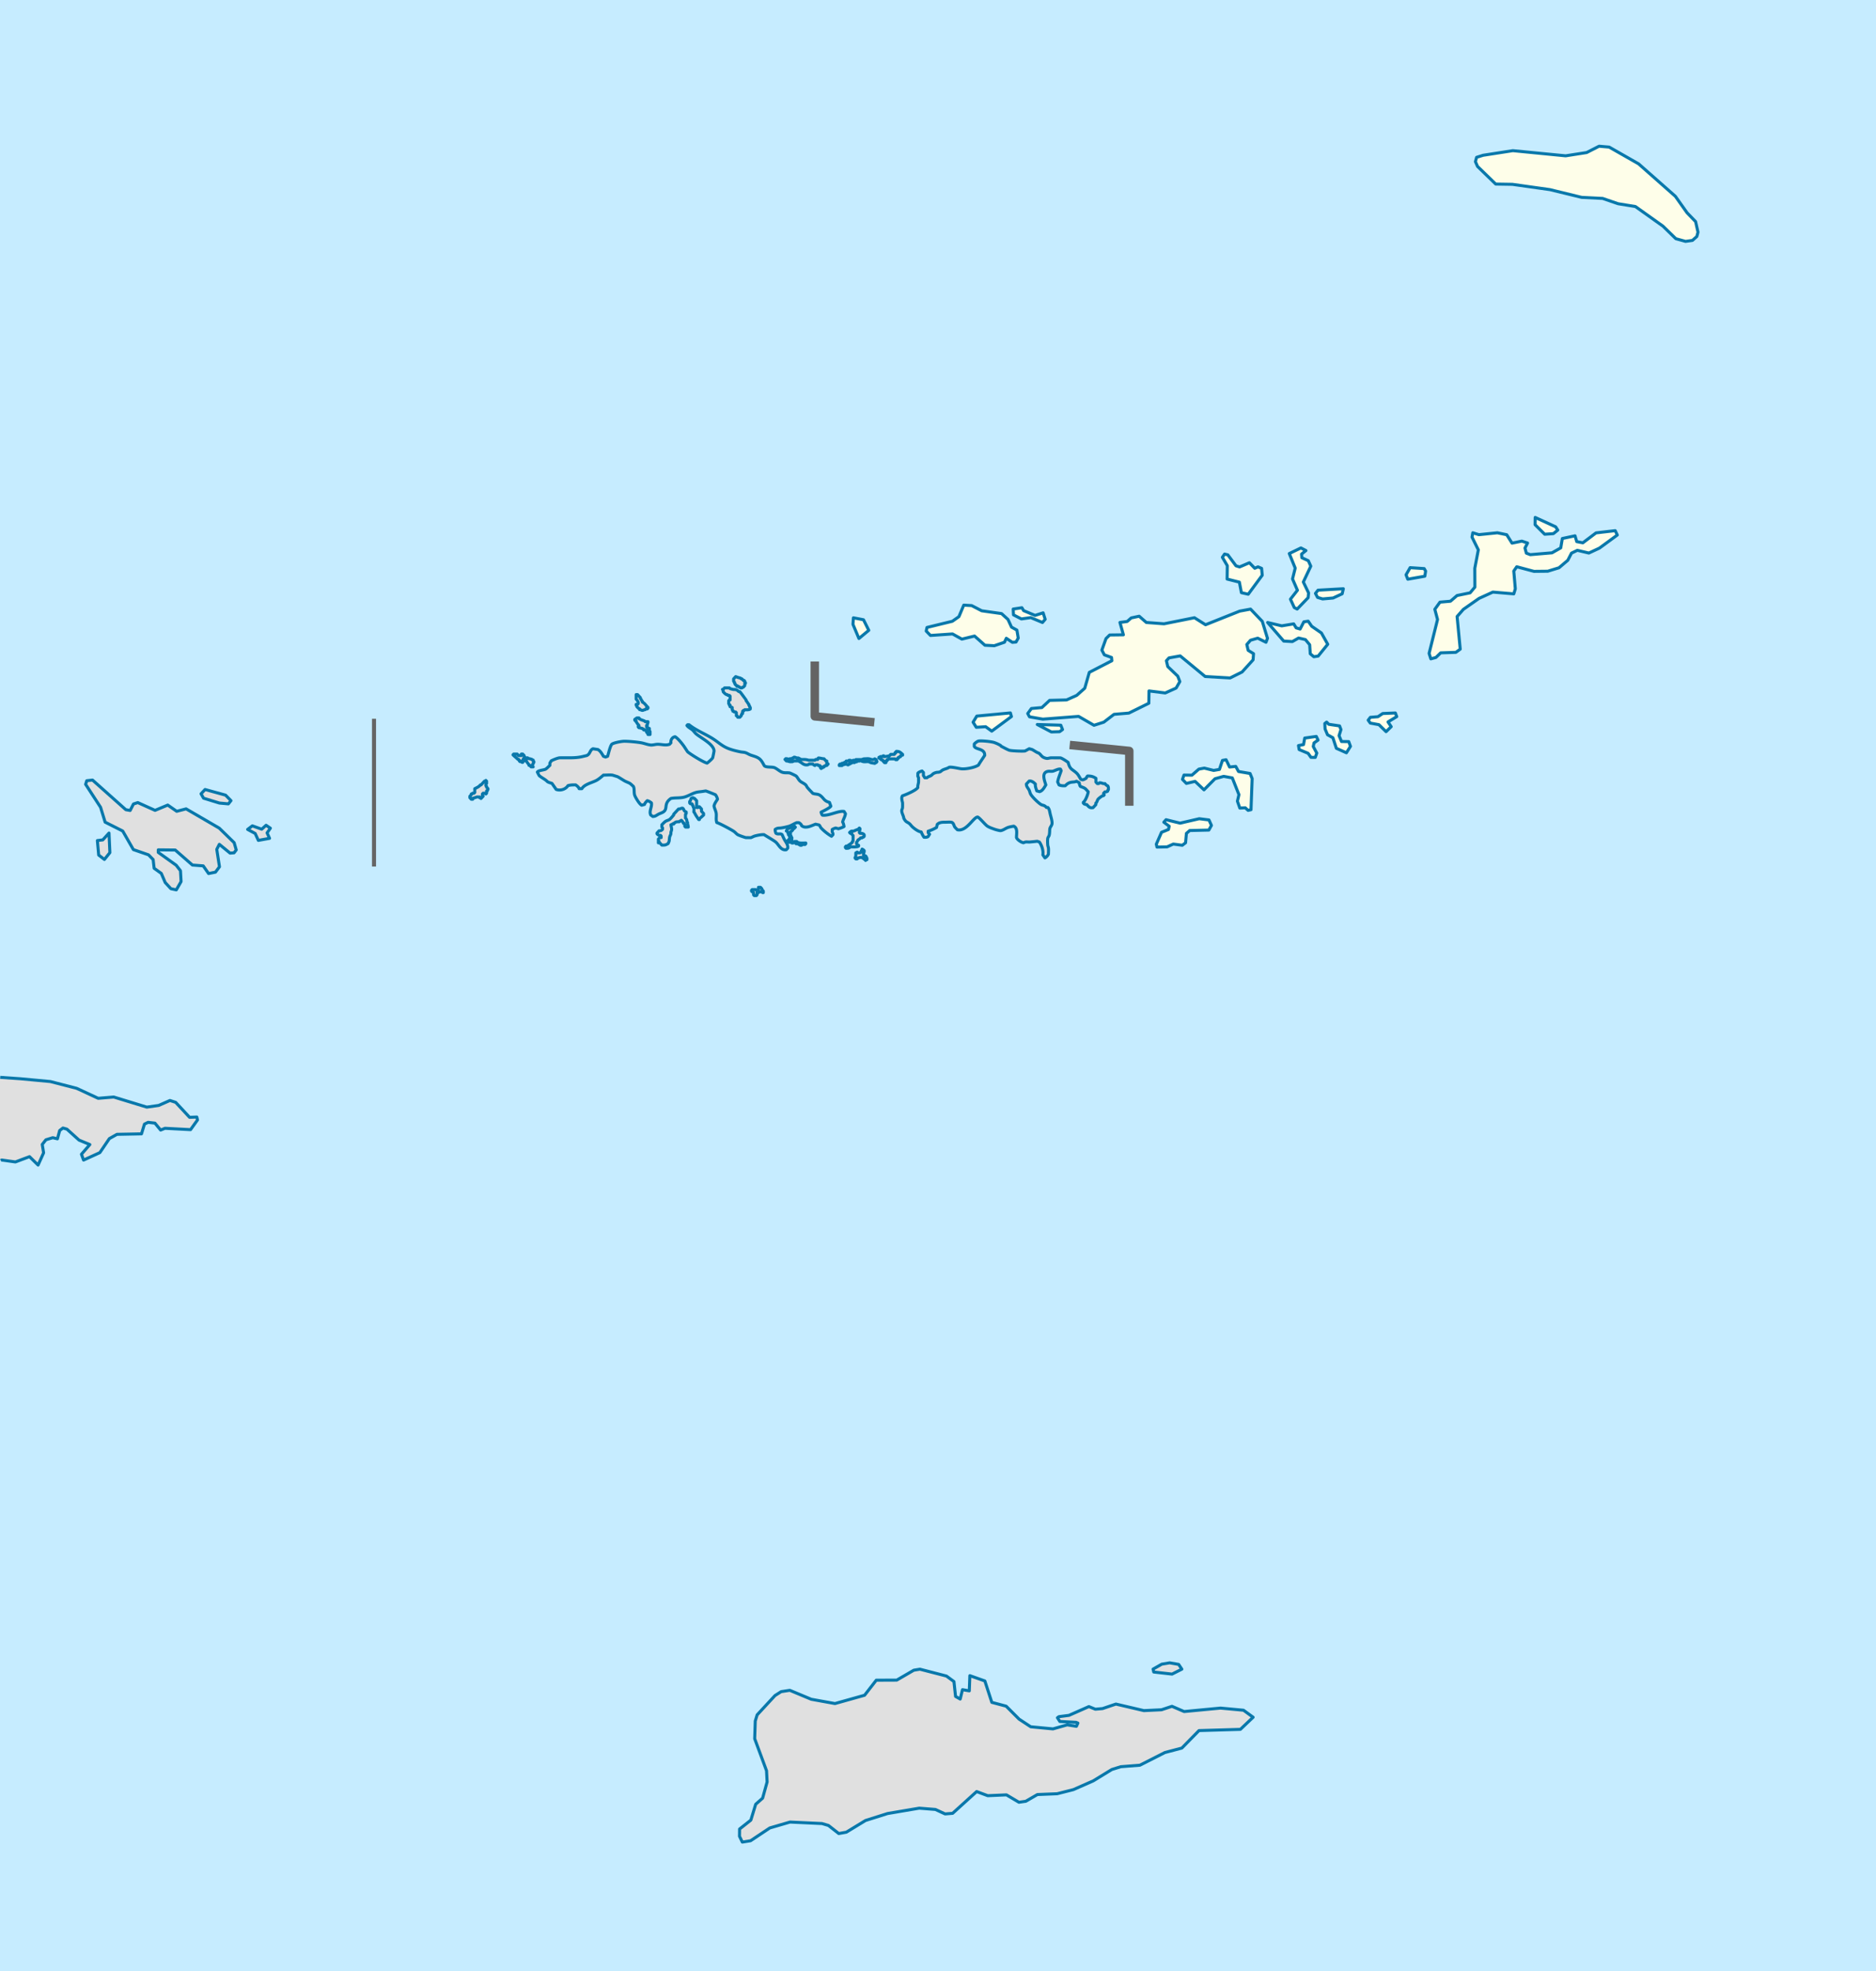
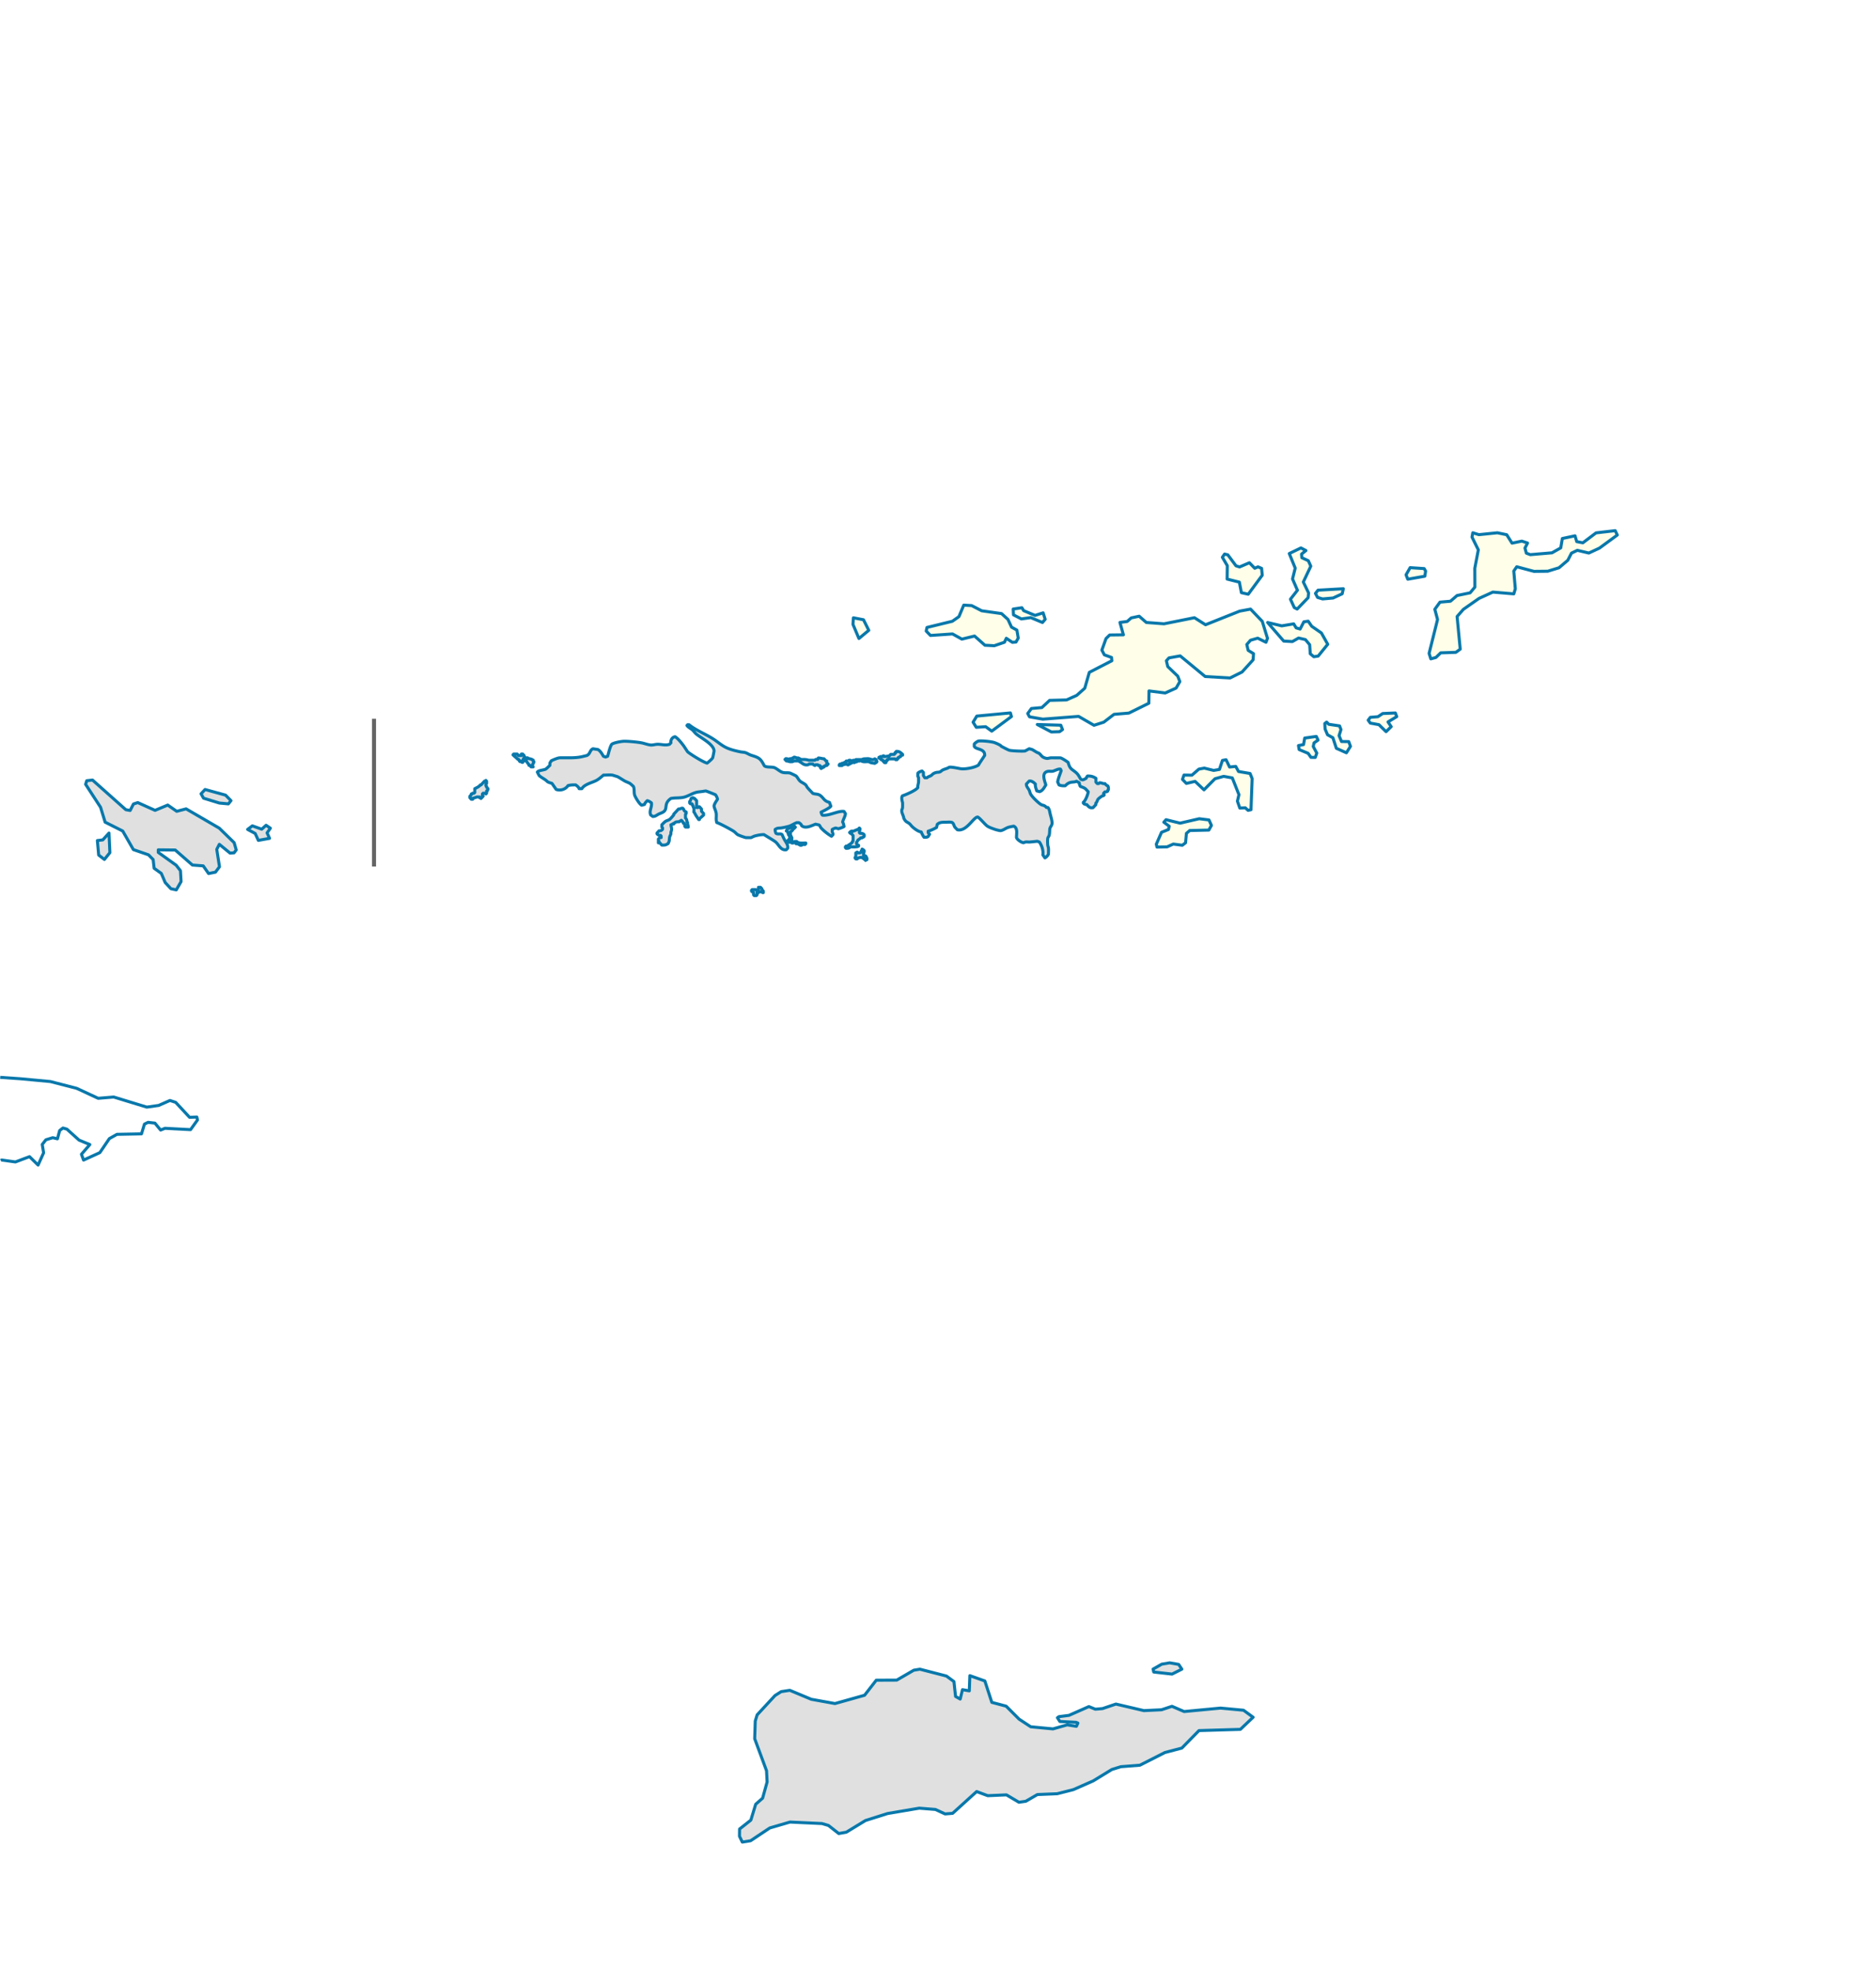
<svg xmlns="http://www.w3.org/2000/svg" version="1.0" width="787.389" height="826.762" xml:space="preserve">
-   <path style="fill:#c6ecff;fill-rule:evenodd" d="M0 0h787.389v826.762H0z" />
-   <path style="fill:#e0e0e0" d="m0 451.917 7.484.504.97.066 12.698 1.184 11.025 2.842 9.04 4.188 6.512-.544 13.884 4.239 4.998-.709 4.715-2.078 2.412.784 5.84 6.285 3.027-.12.293 1.217-.894 1.248-2.023 2.822-10.736-.565-1.822.74-2.393-2.909-2.874-.331-1.519.742-1.25 4.088-10.294.2-3.19 1.792-3.994 5.881-6.834 3.122-.885-2.438 3.518-4.064-4.522-1.868-5.104-4.605-1.658-.471-1.375 1.05-.71 2.636-.227.846-1.966-.474-2.883.883-1.528 1.96.572 3.497-2.317 5.14-3.6-3.527-5.92 2.222-5.739-.814-.731.403v-35.064z" />
-   <path style="fill:#fefee9;fill-rule:evenodd;stroke:#0978ab;stroke-width:1.276;stroke-linejoin:round;stroke-miterlimit:3.864" d="m622.521 72.111-2.379-2.307-.88-1.989.482-1.815 2.749-.87 12.485-1.933 22.146 2.166 8.833-1.38 2.735-1.393 2.47-1.259 4.248.372 12.346 7.03 15.432 13.614 4.907 6.915 3.586 3.703.994 4.42-.485 1.815-1.85 1.642-2.889.408-4.084-1.129-5.383-5.251-11.568-8.235-7.271-1.18-6.498-2.228-8.805-.443-13.317-3.246-3.806-.536-11.606-1.634-.35-.05-6.984-.108-5.258-5.099zM648.333 224.093l-4.032-4.011.044-3.037 8.588 3.931.889 1.38-1.845 1.49-3.644.247z" />
  <path style="fill:#fefee9;fill-rule:evenodd;stroke:#0978ab;stroke-width:1.276;stroke-linejoin:round;stroke-miterlimit:3.864" d="m619.397 236.285 1.082-5.637-2.653-5.356.331-1.817 2.567.799 6.507-.665 1.24-.128 3.93.82 2.226 3.528 4.11-.848 1.763.583.649.214-1.09 2.11.57 2.134 1.66.634 9.11-.769 3.673-2.069.668-3.938 5.324-1.132.722 2.441 2.57.498 5.527-4.166 8.055-.935.88 1.835-7.517 5.5-4.43 2.057-4.835-1.14-2.447 1.177-1.562 3.013-3.686 3.132-1.206.368-3.518 1.076-5.767.062-7.247-1.934-1.24 1.803.643 7.452-.638 2.116-8.786-.744-5.8 2.644-6.59 4.608-2.623 2.997 1.316 13.69-1.84 1.338-6.368.207-2 1.944-2.133.574-.726-2.288 1.067-4.282 2.48-9.94-1.149-4.27 2.167-3.005 4.403-.388 2.763-2.388 5.479-1.132 2.004-2.399-.033-7.897.398-2.087zM543.81 248.539l.745-.956-2.057-4.738 1.125-4.54-2.49-6.11 4.888-2.36 2.104 1.095-1.84 1.492.13 1.52 2.71 1.256 1.034 2.292-3.13 6.637 1.894 3.928.318.66-.183 1.972-4.614 4.792-1.206-.625-1.62-3.516 2.192-2.8zM523.909 249.258l-2.874-.649-.85-4.416-5.139-1.29.078-5.618-2.072-3.522.927-1.353 1.36.322 3.427 4.606 1.51.477 4.118-1.763 2.244 2.31 1.37-.587 1.51.63.264 2.888-5.873 7.965zM590.874 242.956l-.73-1.834 1.71-3.012 5.912.394.59 1.071-.335 2.122-7.147 1.26zM558.612 247.252l5.21-.297-.486 2.12-3.816 1.766-4.402.39-2.115-.637-.884-1.685.957-1.2.12-.15 5.416-.307zM427.257 266.961l.115.691-.932 1.658-1.52.131-.725-.485-1.826-1.22-.783 1.66-4.263 1.462-3.936-.204-4.35-3.856-1.95.474-3.375.822-3.912-2.178-9.256.638-1.797-1.846.322-1.515 10.645-2.593 2.759-1.937 2.033-4.834 3.33.196 4.22 2.183 8.323 1.174 2.697 2.467 1.475 3.21 2.26 1.244.446 2.658zM437.484 261.087l-4.845-2.02-3.95.554-3.312-1.715-.12-2.431 3.648-.56.74 1.226 4.787 1.997 3.393-1.08.86 2.717-1.052 1.231-.091.105-.058-.024zM529.8 260.635l2.187 7.115-.63 1.662-3.464-1.72-3.042.868-1.543 1.798.572 2.439 2.254 1.399-.188 2.58-4.618 5.097-5.036 2.509-10.454-.606-10.49-8.653-4.716.844-1.076 1.2.572 2.438 4.19 4.007.88 2.291-1.552 2.711-4.576 2.063-6.81-.855-.072 5.162-8.39 4.134-6.224.521-4.287 3.281-4.11 1.311-6.469-3.734-15.018 1.16-5.594-.986-.74-1.378 1.543-2.104 4.402-.396 3.239-3.016 7.108-.183 4.273-1.916 3.373-2.991 1.909-6.655 9.463-4.881-.135-1.37-3.018-1.104-.717-1.378-.317-.61 1.735-4.836 1.534-1.498 5.762-.072-1.447-5.183 3.037-.414 1.692-1.495 3.345-.712 2.994 2.623 7.425.56 1.307-.26 2.687-.538 8.776-1.755 4.661 2.952 14.332-5.717 4.56-.845 4.922 5.136zM360.507 267.833l-2.504-5.955.188-2.731 4.234.813 2.22 4.433-4.138 3.44zM532.04 261.117l5.936 1.406 5.012-.838 1.038 1.686 1.663.48 1.557-3.015 1.826-.277 1.485 2.148 4.052 2.793 2.662 4.748-4.013 4.952-1.821.276-1.5-1.236-.25-3.8-1.787-2.153-2.874-.65-2.596 1.481-3.638-.205-6.752-7.796zM416.251 306.684l-2.552-1.857-3.94.25-1.337-2.143 1.548-2.56 14.115-1.33.432 1.524-8.266 6.116zM581.757 306.907l-2.989-2.93-3.629-.662-.893-1.227.927-1.2 3.187-.259 1.99-1.336 5.31-.224.581 1.528-3.666 2.222 1.336 1.995-2.154 2.093zM565.11 315.771l-4.22-1.885-1.451-4.426-2.254-1.247-1.029-2.445-.115-2.28.764-.596.899.924 4.537.675.58 1.527-.792 2.57 1.024 2.446 3.032.044.73 1.985-1.706 2.708zM435.365 303.902l9.87.289.731 1.831-1.22.895-3.49.104-5.891-3.12zM552.047 317.705l-1.817-.027-1.187-1.688-3.767-1.574-.279-1.674 2.124-.426.495-2.726 4.86-.687.734 1.529-1.682 1.19-.327 1.515 1.48 2.755-.634 1.813zM523.85 339.92l-1.196-1.08-2.273.12-1.019-2.9.644-2.725-1.057-2.667-1.725-4.358-3.629-.66-3.648 1.01-4.613 4.643-3.74-3.546-3.647.859-1.644-1.693.63-1.814 3.335.048 2.913-2.541 2.282-.423 3.927.967 2.427-.42 1.264-3.78 1.523-.282 1.47 3.06 2.582-.268 1.182 2.144 4.84.828.874 2.14-.485 13.054-1.216.285z" />
  <path style="fill:#e0e0e0;fill-rule:evenodd;stroke:#0978ab;stroke-width:1.276;stroke-linejoin:round;stroke-miterlimit:3.864" d="m73.998 373.261-2.269-.478-2.398-2.605-1.629-3.814-3.008-2.156-.419-3.648-1.95-1.995-6.345-2.189-4.469-7.789-7.387-3.717-.778-2.541-1.135-3.704-6.272-9.63.467-1.512 2.427-.281 13.976 12.439 1.816.321 1.39-2.718 1.82-.59 7.243 3.262 5.325-2.225 3.763 2.621 3.946-1.023 13.917 8.091 6.248 6.086.875 3.047-.918 1.206-1.668.134-4.507-3.692-1.082 2.116 1.14 7.3-1.688 2.26-2.888.578-2.24-3.212-4.541-.35-7.21-6.3-7.117-.072-.01 1.064 7.522 5.39 1.797 2.296.255 4.558-1.999 3.472zM96.937 335.838l-1.077 1.355-3.782-.343-6.647-2.042-1.043-1.834 1.682-1.804 8.612 2.366 2.255 2.302z" />
  <path style="fill:#fefee9;fill-rule:evenodd;stroke:#0978ab;stroke-width:1.276;stroke-linejoin:round;stroke-miterlimit:3.864" d="m485.615 355.322-.288-1.22 2.186-4.98 2.899-1.174.321-1.363-2.249-1.701.923-1.05 5.887 1.45 8.055-1.86 4.085.514 1.028 2.292-1.086 1.959-8.03.189-1.385 1.195-.355 3.944-1.38 1.043-3.777-.509-2.59 1.178-4.244.093z" />
  <path style="fill:#e0e0e0;fill-rule:evenodd;stroke:#0978ab;stroke-width:1.276;stroke-linejoin:round;stroke-miterlimit:3.864" d="m108.432 352.51-1.33-2.9-3.168-1.702 1.984-1.5 3.927 1.409 1.836-1.65 1.802 1.233-1.379 1.96 1.033 2.288-4.705.862zM43.826 360.507l-2.408-1.846-.547-6.08 2.273-.28 2.605-2.86.375 8.204-2.298 2.862zM491.935 702.217l-7.69-.868-.283-1.218 3.652-2.074 3.33-.56 3.764.66 1.331 1.994-4.104 2.066zM409.917 751.49l-10.078 9.126-3.172.26-4.051-1.875-6.786-.545-13.308 2.254-9.242 2.917-8.059 4.905-1.475.264-1.702.303-4.335-3.395-2.706-.795-13.422-.626-8.478 2.474-8.064 5.365-3.475.563-1.183-2.443.039-3.037 4.725-3.735 2.037-6.655 2.898-2.545 1.894-6.807-.246-4.71-1.144-3.095-3.825-10.326.24-7.436.784-2.57 7.497-8.105 2.586-1.638 3.628-.561 9.016 3.758 9.943 1.797 12.423-3.484 4.908-6.313 3.532-.016 5.075-.022 7.151-4.157 2.571-.421 11.136 2.878 3.143 2.32.677 6.234 1.947 1.088.956-3.934 2.864.493.23-6.373 6.297 2.232 2.922 8.974 6.017 1.6 5.43 5.43 4.874 3.21 9.347.888 5.96-1.69 3.868.611.625-1.358-.754-.314-6.815-.365-1.01-1.565.611-.446 4.234-.55 8.352-3.68 2.701 1.1 3.024-.261 5.613-1.896 11.74 2.747 7.401-.353 1.178-.388 3.22-1.067 5.104 2.198 15.268-1.451 9.65.898 4.037 2.943-5.353 5.084-17.369.51-7.199 7.336-7.118 1.873-1.533.776-8.953 4.541-8.03.629-3.769 1.18-7.761 4.75-8.348 3.679-6.815 1.728-8.304.342-4.868 2.818-2.875.416-5.238-3.106-7.853.35-4.657-1.733z" />
  <path style="fill:none;stroke:#0978ab;stroke-width:1.276;stroke-linejoin:round;stroke-miterlimit:3.864" d="m.092 451.91 7.392.511.97.066 12.698 1.184 11.025 2.842 9.04 4.188 6.512-.544 13.884 4.239 4.998-.709 4.715-2.078 2.412.784 5.84 6.285 3.027-.12.293 1.217-.894 1.248-2.023 2.822-10.736-.565-1.822.74-2.393-2.909-2.874-.331-1.519.742-1.25 4.088-10.294.2-3.19 1.792-3.994 5.881-6.834 3.122-.885-2.438 3.518-4.064-4.522-1.868-5.104-4.605-1.658-.471-1.375 1.05-.71 2.636-.227.846-1.966-.474-2.883.883-1.528 1.96.572 3.497-2.317 5.14-3.6-3.527-5.92 2.222-5.739-.814-.404.223" />
-   <path d="M308.489 286.976v-.317l-.294-.318.005-.315-.293-.315v-.946l.876-.947c.65.271 1.36.475 2.044.636l.294.315.294-.002.582.632h.294l.288.317v.632h.294v.316l-.294.314v.632l-.587.63h-.288l-.294.316-.587-.003-.289-.314-.293-.001-.29-.315-.586-.002v-.315h-.294l-.582-.63zM307.604 298.334v-.317l-.294-.317v-.946h-.289l-.293-.315-.293-.001.004-.63h-.293v-.316l-.294-.316v-1.263l.294-.315h.293v-1.579l-.289-.314h-.587l-.288-.318c-.515.194-1.517-.944-1.752-1.261l-.005-.631-.288-.318.288.001.587-.63 2.045.002.294.317 1.17.313c.584.156.907-.138 1.751.32.312.168.686.802 1.164.632.556.594 2.557 3.423 2.628 3.473v.315c.282.206.77 1.154 1.17 1.58v.315l.288.316v.317l.294.316-.005.63c-.64.484-1.565.314-2.335.314l-.293.314-.294.001v.314h-.293l.005.947h-.294v.316l-.293.315v.315l-.587.629h-.876l-.289-.631h-.293v-1.263l-.29-.316h-.586l-.294-.315h-.288zM268.467 297.359c-.52-.197-.81-.551-1.169-.946v-.316l-.294-.316v-.314l.583-.001.294-.317v-.631c-.176-.326-.579-1.024-.877-1.26v-1.893h.588l1.17 1.261-.006.317c.44.315.443.944.88 1.262l-.004.316c.713.269 1.248 1.027 1.756 1.578v.315l.29-.001.293.315v.317l-.294.317-.582-.002-.293.316c-.339-.12-.756.315-1.17.315-.413 0-.83-.438-1.17-.317l.005-.315zM270.802 302.724l1.169.002c.105.525-.413 1.057-.294 1.578l-.294-.002v.632l.294.315h.29v.316h.586c0 .42-.013.842 0 1.262l.288.002v1.261h-.875v-.315l-.294-.317.005-.315h-.294v-.63h-.293l-.293-.318h-.583v-.313l-.289-.002-.293-.316c-.136.05-.976-.312-1.463-.316v-.314l-.288-.002v-.315h.288v-.316c-.462-.502-.832-.964-1.165-1.577v-.314l-.293-.002v-.315l-.288-.002-.005-.314.88-.631.876.001-.005.314.293.001c.16.568 2.177.696 2.34 1.262z" style="fill:#e0e0e0;fill-rule:evenodd;stroke:#0978ab;stroke-width:1.276;stroke-linejoin:round;stroke-miterlimit:3.864" />
  <path d="M296.781 320.097c.527-.363 2.05-1.71 2.339-2.207.051-.09.359-1.618.39-1.787l.192-1.053c0-2.865-5.639-5.543-7.583-7.264-.529-.467-.936-1.113-1.464-1.58-.735-.651-1.758-1.061-2.333-1.894l.294-.315h.581c3.048 2.435 6.956 3.884 10.217 6.002 2.032 1.32 3.516 2.785 5.841 3.793 1.678.727 3.748 1.218 5.544 1.584.642.131 1.428.127 2.045.319.688.213 1.367.687 2.045.95 1.28.496 2.658.724 3.792 1.583.928.703 1.494 1.852 2.04 2.843.533.968 3.286.477 4.38.952 1.093.475 2.049 1.478 3.21 1.897 1.062.384 2.195.099 3.208.32.226.05 2.448 1.1 2.628 1.267.652.605 1.003 1.606 1.746 2.211.683.556 1.742.937 2.339 1.582.232.25.366.673.582.946.695.88 1.567 1.703 2.33 2.53 1.15.457 2.163.14 3.209.952 1.523 1.18 1.476 2.233 3.792 2.848l.582 1.577c-.441.77-3.204 2.042-4.09 2.52.048.3.281 1.098.582 1.264 2.883.316 6.682-1.959 9.047-1.564l.587.949c-.153 1.26-.901 2.259-1.175 3.471.305.486.494 1.34.583 1.893-.682.447-1.574.67-2.339.945l-1.17-.317c-.484.14-1.034.347-1.458.628 0 .092-.017.89 0 .946.14.46.415.712.29 1.264l-.587.63c-1.517-.888-3.184-2.195-4.37-3.48-.335-.364-.411-.882-.876-1.263l-1.458-.32c-1.746.626-4.16 2.02-5.837.622-.061-.485-.76-1.077-1.165-1.264-.091 0-.838-.015-.88 0-1.202.432-2.207 1.225-3.503 1.574-.913.245-1.983.483-2.916.626-1.143.175-1.52-.097-2.632.627-.085.454.113 1.173.293 1.58.762.679 1.912-.062 2.628.632.283.63.55 1.288.87 1.896.631 1.196 1.688 2.312 1.459 3.792l-.588.63c-2.244.402-3.09-2.005-4.374-3.164-.746-.676-3.927-2.48-4.956-3.162-.951-.117-3.162.328-4.085.626-.254.082-1.3.601-1.463.63l-2.04-.003c-.481-.075-3.052-.972-3.503-1.266-.515-.335-.964-.888-1.458-1.263-.89-.676-6.15-3.49-7.295-3.796-.492-1.411-.036-2.73-.289-4.103-.175-.946-.718-1.842-.872-2.843.175-1.024.925-1.969 1.459-2.839-.104-.635-.475-1.394-.871-1.895-.41-.175-3.807-1.559-4.086-1.582l-1.363.21c-.86.134-1.9.18-2.726.417-1.588.455-3.086 1.403-4.668 1.89-1.831.565-3.935.259-5.842.629-3.238 2.232-1.105 4.312-3.215 5.68-.597.388-1.405.604-2.04.947-.853.462-1.229.903-2.338.945l-.876-.631c-.785-1.639.581-3.311.298-5.05-.44-.414-1.154-.83-1.752-.95-.377.33-1.046 1.066-1.169 1.58l-1.169.316c-.938-.426-2.576-3.187-2.916-4.106-.448-1.21-.017-2.651-.582-3.785-.46-.397-.965-.928-1.463-1.264-.322-.217-1.603-.708-2.047-.948-.924-.498-2.419-1.538-3.208-1.894l-2.045-.63c-1.194-.151-2.57.001-3.797-.002-.857.743-1.937 1.678-2.92 2.21-1.79.969-5.048 1.604-6.13 3.472h-1.165c-.068-.54-1.049-1.329-1.463-1.577-1.12 0-2.114-.013-3.21.314-1.028 1.58-3.228 2.229-4.962 1.58l-1.755-2.522c-.505-.182-1.303-.367-1.752-.632-.216-.127-.297-.256-.486-.42-.81-.701-1.594-1.076-2.433-1.682l-.584-.421c-.328-.413-.615-1.108-.876-1.578.336-.744 2.874-.854 3.503-1.263.583-.378 1.226-1.106 1.752-1.58v-.947l.582-.946c.886-.45 2.562-1.154 3.507-1.262l2.333-.002c2.53-.001 4.827.065 7.3-.53l1.748-.42c1.524-.632 1.244-2.31 2.632-2.839l2.045.314c1.149.68 1.669 1.751 2.339 2.841l.876.316.876-.316c.361-1.157 1.057-4.268 1.751-5.05.794-.672 4.222-1.26 5.26-1.26 1.838 0 5.161.311 7.006.631 1.325.23 2.762.829 4.085.949.896.08 2.008-.314 2.926-.314 1.653 0 3.325.612 4.961.002l.587-.63c-.208-1.135.555-2.385 1.752-2.524 1.222.699 3 2.962 3.792 4.105.14.203 1.402 2.162 1.458 2.21 1.09.944 6.439 4.333 8.175 4.74zM453.556 326.76c.813.721 1.578.097 2.339-.307.091-.279.338-.765.587-.944 1.417 0 2.226.156 3.499.96l-.005 1.577.582.632.582.003.294-.315c.752-.158 1.46.478 2.333.325.24.35.75.817 1.165.951.364.582.289.935.289 1.58l-.294.313v.317c-.256.225-.83.403-1.17.31l-.586.63.288.632-.288.316c-.436-.16-2.117 1.245-2.343 1.568-.33.47-.388 1.22-.882 1.576v.63l-1.174 1.257c-1.41.253-1.796-.371-2.622-1.272-.24.065-.953-.22-1.164-.318v-.317h-.294v-.316c.913-.658 1.92-3.316 2.06-4.412-1.33-1.473-1.138-1.466-3.205-2.222-.319-.117-.55-1.299-.578-1.578l-1.164-.636c-1.223.72-2.677-.264-4.678 1.877-.797.093-1.882.001-2.627-.326l-.583-1.26c.26-1.584.993-3.185 1.474-4.731l-.29-.632c-.851-.235-2.234.596-3.112.831-.732.196-1.432-.028-2.142.096-2.866.505-1.423 3.95-.895 5.678-.602 1.034-1.391 2.526-2.637 2.832l-1.164-.32c-.273-.892-.722-1.897-.578-2.843-.616-.674-1.636-1.473-2.622-1.27l-1.174 1.26c.029 1.144.705 1.625 1.164 2.526.248.487.33 1.095.578 1.581.633 1.245 3.268 3.77 4.364 4.434.79.478 1.41.176 2.333 1.27l.583.001c.648.656.776 1.797.967 2.635.263 1.151.976 3.2.765 4.316-.117.622-.734 1.267-.88 1.89-.148.63-.028 1.827-.299 2.842-.108.406-.529.86-.592 1.26-.12.763-.08 2.076-.004 2.842.041.417.242.844.288 1.261.09.793-.003 1.722-.01 2.527-.219.576-.899 1.32-1.462 1.575l-.87-1.266c.275-1.768-.431-3.926-1.445-5.373-.091-.034-.828-.317-.876-.317-.419-.001-.652.062-1.07.101l-2.14.203c-.555.04-1.212-.1-1.75-.005-.267.047-.617.219-.877.31-.943-.187-2.64-1.26-2.91-2.216 0-1.584.582-3.941-1.156-4.738-.826.155-1.853.307-2.632.621-.901.363-1.93 1.167-2.92 1.253-.345.03-1.96-.397-2.331-.531-1.011-.367-2.32-.783-3.208-1.378-.956-.64-3.297-3.575-4.076-3.8-1.797.118-4.643 6.188-8.479 5.344-.347-.378-.889-.847-1.164-1.268-.27-.411-.435-1.772-1.454-1.897-.82-.1-1.791-.004-2.629-.006-1.14-.004-2.362.047-3.212.939l-.294 1.26a16.43 16.43 0 0 1-3.508 1.57v.632l.583.632-.583.946c-.341.356-1.316.39-1.751.31-.47-.662-.865-1.458-1.165-2.21-1.194-.097-2.935-1.408-3.791-2.22-.4-.38-.742-.92-1.165-1.265-.975-.795-1.472-.538-2.33-2.216-.076-.15-.058-.256-.096-.42-.186-.815-.654-1.62-.774-2.422-.117-.778.207-.986.298-1.578.032-.206.065-1.922 0-2.208-.184-.808-.605-2.107.01-2.84 1.28-.395 5.562-2.192 6.424-3.459-.1-.793.196-1.447.298-2.207.014-.104.019-1.82.005-1.894-.03-.162-.255-.464-.294-.634-.018-.079.005-1.09.005-1.26.288-.464 1.266-.805 1.757-.944l.582.633-.005 1.261.583.95.875.002c.565-.528 1.178-.574 1.752-.944.742-.477.546-.796 2.05-1.257.523-.16 1.174-.044 1.75-.31.29-.133.602-.452.877-.63.766-.492 1.706-.602 2.534-1.044.153-.082.226-.16.391-.21.935-.285 4.23.564 5.256.646 1.781.142 5.433-.533 7.01-1.559.8-1.398 1.783-2.72 2.637-4.094.104-2.985-3.79-2.322-4.374-3.8l.005-.946c.243-.404 1.347-1.18 1.757-1.259 1.146-.221 5.465.198 6.712.652.796.29 1.93.769 2.623 1.27.083.059.214.277.293.316 1.047.517 2.132 1.147 3.21 1.587.813.333 5.986.503 6.712.338.068-.016 1.596-.855 1.757-.941l.388.106.776.213c.845.41 1.538.987 2.43 1.376.19.082.319.09.486.211.898.652 1.044 1.434 2.335 1.903 1.348.49 1.456.146 2.627.009.155-.018 4.076.01 4.085.012.856.28 2.435 1.351 3.205 1.906.756 3.002 1.629 2.74 3.493 4.432.745.675 1.22 1.681 1.742 2.53zM378.84 316.439l-.005.315c-.216-.08-.715.195-.875.315v.315h-.293l-.294.312-.289.002v.313l-.293.002v.314l-.294.002v.314l-.582-.001-.293-.316c-.876-.015-1.753-.006-2.628-.006l-.293.315h-.29v.315l-.293-.001v.315h-.294v.632l-.581-.001-.294-.317v-.316h-.294l.005-.316-.294-.001-.288-.315-.293-.002-.583-.633-.294-.002v-.314l.294.002.289-.315h.88l.29-.314h.293v.318c.485.067 1.793-.23 2.333-.313l.587-.629 1.463.004.29-.315v-.317h.292v-.315h.294v-.313c1.307.006 1.601.335 2.627 1.267zM217.942 318.827l-.29-.317h-.293c-.651-.697-1.379-1.18-2.045-1.89l.289-.318h1.462l.583.63 1.17.002v-.633h.582v.316h.293l.294.314v.316l.293.316-.005.315h-.288v.315l-.294.001v.316l-.293.316.005.947h-.294l-.294-.316h-.582v-.314l-.293-.001v-.315zM329.484 318.556l.293.002v-.317c.505.004.706-.03 1.165.319.533-.397.849-.318 1.463-.315l.293-.317.294.002.288-.313c.578-.005.646.172 1.17.317.125.034.472-.038.582.002.374.135.814.439 1.17.63.028.016.916.002.97.002 1.025.002 1.24.049 2.24.32.062.016 2.345.001 2.627.004l.293-.316.876.003v-.318l.293-.314c.795.007 1.979.396 2.334.32l.875.947.294.002-.004.946.293.002v.314l.289.001-.582.63-.582-.002-.294.316h-.294v.315h-.582v.314l-.293.001-.294.315-.289-.318v-.63h-.293v-.317h-.582l-.294-.315-.876-.002-.293.316c-.266-.103-.719-.378-.872-.634-.15 0-1.412-.02-1.463-.002-.135.049-.469.291-.581.315-1.268.274-1.987-.277-2.921-.95-.3-.217-.668-.288-.871-.635-.175 0-2.002-.018-2.046-.003-.664.238-.344.314-1.169.314-.105 0-.5.018-.582 0-.572-.124-.87-.314-1.463-.319l-.582-.632zM224.077 319.77l-.294.316v.316l-.293.315v.63l.293.316-.875.003v-.317h-.294l-.293-.314h-.289v-.317c-.463-.396-.842-1.072-1.17-1.577h-.587v-.632h.588l.288-.316v-.316h.294l.293.317c.247-.069 1.19.242 1.458.314l.294.316h.293v.314l.289.318.005.315zM367.152 320.202c-.566-.104-1.199-.17-1.752-.321-.148-.04-.442-.285-.582-.316-1.203-.262-1.932.267-3.21-.322l-.293-.631c.401.11.965-.317 1.458-.316.596.002 1.468-.12 2.045.005.9.197 1.477.648 2.34.007l.581.317v.632h.289v.314l-.289-.001-.005.316h-.289l-.293.316zM352.254 321.119v-.315l.293-.317.583.002.294-.315.586.001.29-.316h.293l.294-.313h.288l.005-.316 1.165.004v-.317l.586.003.29.314c.319.114.608-.242.88-.314.222-.06.629 0 .88.002l.289-.315 1.751.003-.293.315v.315l-1.165-.002v.316l-.586-.002-.294.315-1.17-.001-.293.315-.293-.002-.294.316-.288.001-.294.314c-.304.105-.617-.225-.876-.317-.168-.06-.974.315-1.458.31l-.293.318-1.17-.002zM198.395 335.254l-.587.003-.293-.317v-.318l-.29.003v-.632l.583-.632v-.318l.29.003.292-.317.583-.001.293-.316v-1.578c.797-.433 1.806-.817 2.334-1.58l.289-.001 1.458-1.58.294.001.293-.316v.317h.293v.946l-.293.317v.63l.293.315v.316l.583.63v.316l-.289.316v.316h-.294v.947l-.289.317-.292-.316h-.877v.316l-.289.002-.004.629.293.314-.582.634h-.293v.315l-.289-.314h-.294v-.316c-.628-.006-.855-.03-1.075.002-.212.03-.416.113-.97.315-.3.11-.55.076-.87.315v.317h-.001z" style="fill:#e0e0e0;fill-rule:evenodd;stroke:#0978ab;stroke-width:1.276;stroke-linejoin:round;stroke-miterlimit:3.864" />
  <path d="M291.223 340.609c0-.463.1-1.15 0-1.577-.07-.3-.398-.606-.293-.947l-.293-.316.005-.318-.294-.316h-.583l-.293-.317v-.631c.3-.167.537-.96.587-1.26.16-.123.657-.398.876-.317l.288.315.294.001.876.95c-.013.946-.005 1.893-.005 2.84l.587.001.289-.316h.294l.875.947v.95l.876.947v.63c-.335.364-1.749 1.563-1.756 1.575v.317h-.294c-.607-.945-1.178-1.62-1.65-2.631-.083-.181-.219-.403-.386-.527zM287.422 346.604c0-.528.023-.767-.289-1.263h-.293c-.111-.434-.535-.988-.876-1.264l-.294.316-.288.001-.294.314c-.73 0-1.596-.105-2.045.63l-.289-.001v.317h-.582l-.294.315-.293.001c-.05.162.431 1.468.293 2.208-.06.324-.233.626-.293.95-.036.191.043.445 0 .631-.12.518-.507 1.011-.582 1.575-.21 1.583.117 1.019-.587 2.527-1.293.706-1.142.624-2.627.63l-.876-.949h-.582v-.63h.293l-.293-.316v-.632l.582-.631h.587v-.632l-.294-.315c-.47.127-1.206-.222-1.458-.632v-.316l.876-.947c.465.126 1.214-.218 1.458-.63v-.632l-.289-.315v-.946c.42-.466 1.222-1.29 1.752-1.577.462-.248 1.014-.31 1.458-.631.591-.428 1.24-1.34 1.751-1.895v-.315l2.045-2.21c.66.179 1.093-.491 1.752-.314.628.454.255 1.107 1.458 1.58v.632l-.293.316v1.579c.409.295.693 1.093.582 1.577l.293.316c-.128.552.284 1.227.289 1.895l-1.164-.002-.294-.315zM330.904 353.277v-.315h-.294v-.315l.587-.632.288.002c0-.669.037-1.45-.581-1.895.103-.309-.433-1.261-.578-1.58h-.294l.289-.315.005-.316.294-.315c.311.112 2.608-1.056 2.916-.943v.316h.293c-.36.392-.652.745-1.17.945v.316c-.158.254-.607.526-.875.631l-.005 1.577.294.317v.315l.289.316v.317l-.29-.002v.317l.29.316v.631l.293.316h.288v.316h-.581l-.294-.316-1.164-.004zM354.829 355.212l.294-.315.875.002v-.317c.25-.096 1.628-1.061 1.752-1.256v-.32l.293-.312.005-2.214-.587-.63.005-.315-.588-.002-.289-.317.294.002v-.317c.716-.54.814-.139 1.458-.312.329-.089 1.476-.728 1.752-.627l.592-.63.289.315c0 .498-.357 1.376-.294 1.578l.294.316c.655 0 1.35-.011 1.746.636v.63l-.293.315h-.294l-.288.315-.588-.001c-.21.316-.86.75-1.173.944-.088.278-.334.77-.584.946v.63c.152.258.61.534.877.635l-.005.316c-.601.535-2.718.31-3.503.31-.384.643-1.106.635-1.751.624l-.29-.314v-.315zM333.53 353.284v-.317l.876.002c.56.931 2.764.635 3.792.635v.317l-.293.315-1.458-.003-.005.315h-.583l-.288-.316-.293-.001-.29-.315h-.88l.005-.318-.293.002-.29-.316zM363.87 360.595h-.293l-.289.316v-.316h-.293c-1.062-.852-1.383-1.185-2.628-.742-.194.069-.49.201-.587.42l-.582-.002v-.315l-.294-.001.005-.315.289.003.005-1.897.582-.315.294.314.88.002.289-.314.293.002v-.632l.294.001v-.632l.582.318v.315h.293c.134.574-.417 1.312-.297 1.895l.293-.001v.317l.582.002v.313l.294.001-.005.632.294.001v.63zM318.33 374.414l-.583-.001v.947l-.293.315h-.876l-.289-.318v-.946l-.293-.316h-.289l-.293-.317v-.313l.293-.318 1.459.002.293.317h.582v-.316h.293v-.947l.876.002.582.632v.314l.583.635v.631l-.293-.002-.294-.314-1.165-.003-.293.316z" style="fill:#e0e0e0;fill-rule:evenodd;stroke:#0978ab;stroke-width:1.276;stroke-linejoin:round;stroke-miterlimit:3.864" />
-   <path style="fill:none;fill-rule:evenodd;stroke:#646464;stroke-width:3.543;stroke-linejoin:round;stroke-miterlimit:3.864" d="M473.98 337.986v-23l-25-2.5M341.98 277.486v23l25 2.5" />
  <path style="fill:none;fill-rule:evenodd;stroke:#646464;stroke-width:1.701;stroke-linejoin:round;stroke-miterlimit:3.864" d="M156.98 301.486v62" />
</svg>